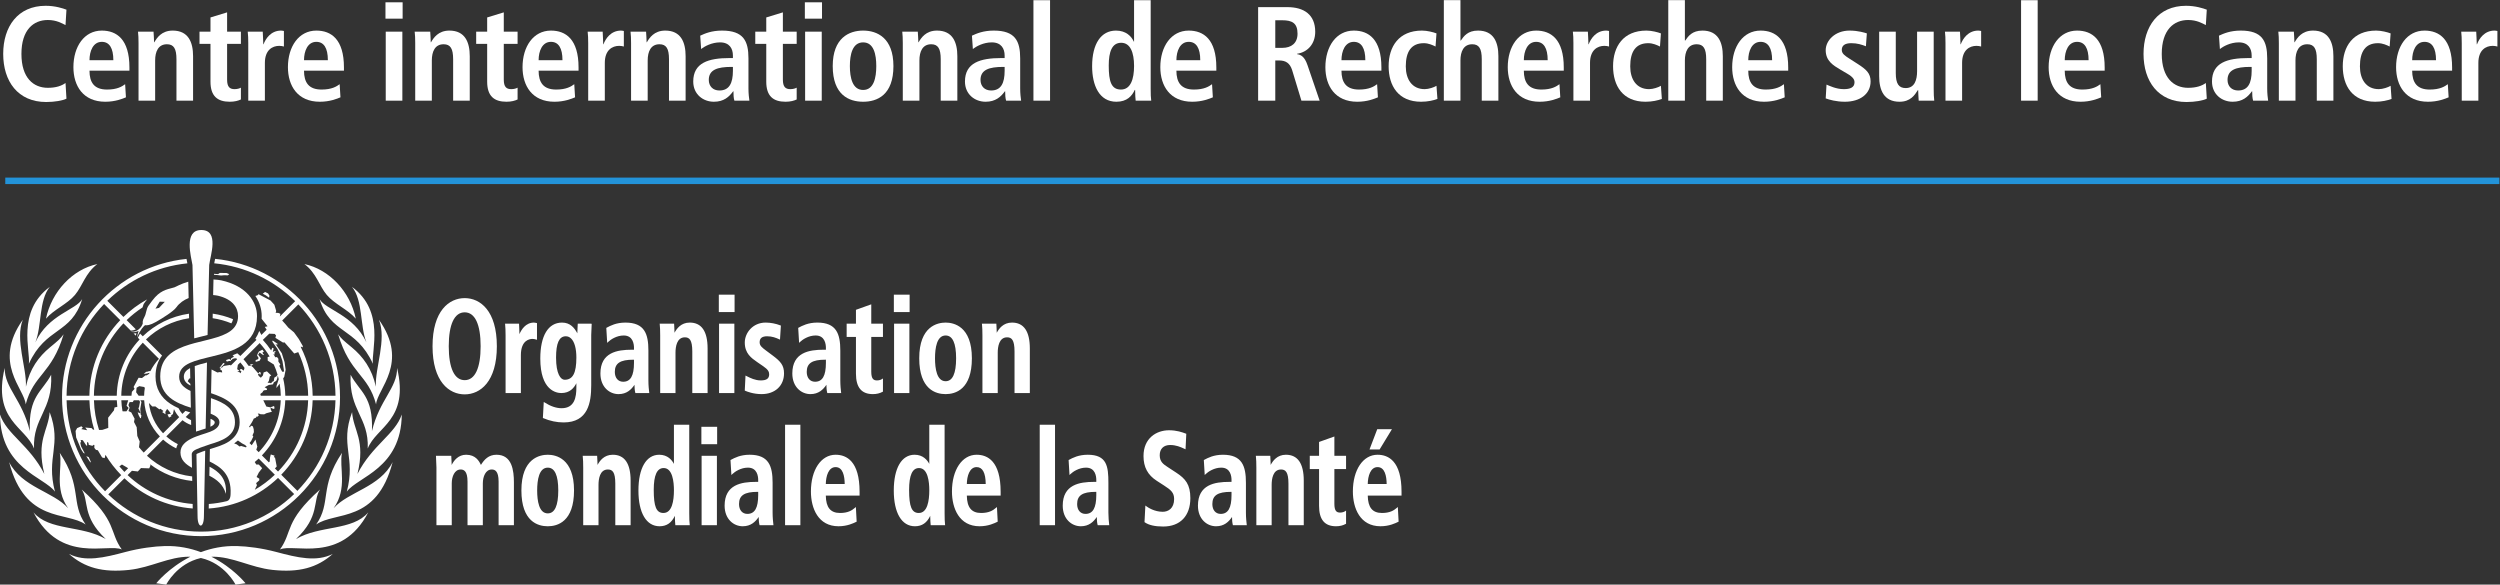
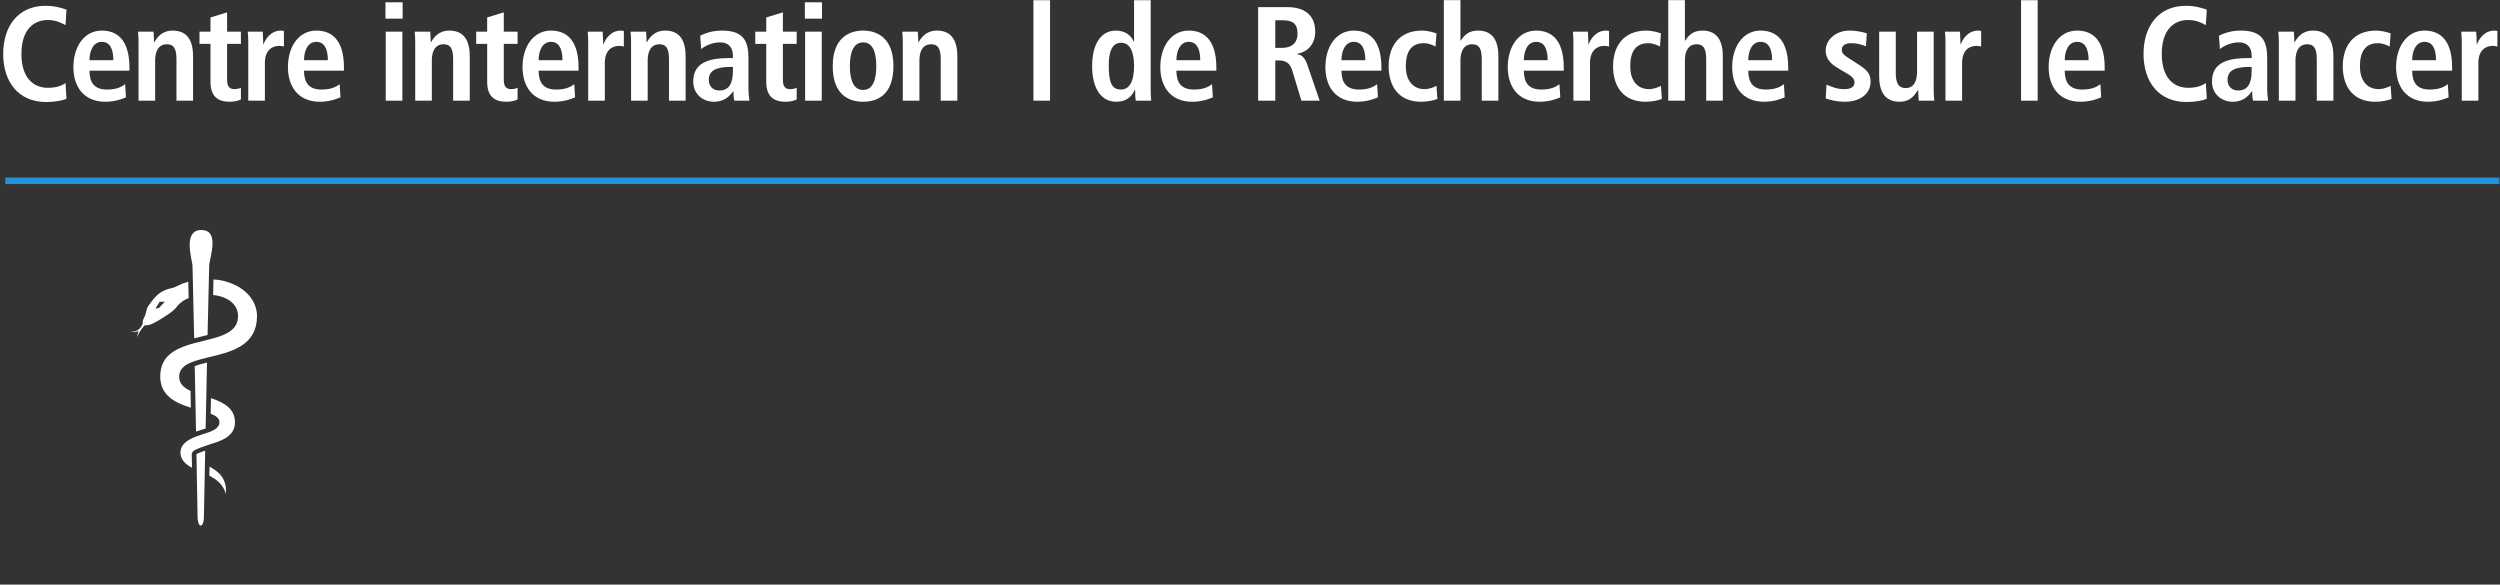
<svg xmlns="http://www.w3.org/2000/svg" viewBox="0 0 771.013 180.293" height="180.293" width="771.013" xml:space="preserve" id="svg2" version="1.1">
  <rect x="0" y="0" width="771.013" height="180.293" fill="#333333" stroke="none" />
  <defs id="defs6">
    <clipPath id="clipPath20" clipPathUnits="userSpaceOnUse">
      <path id="path18" d="M 0,0 H 5782.64 V 1352 H 0 Z" />
    </clipPath>
  </defs>
  <g transform="matrix(1.333,0,0,-1.333,0,180.293)" id="g10">
    <g transform="scale(0.1)" id="g12">
      <g id="g14">
        <g clip-path="url(#clipPath20)" id="g16">
          <path id="path22" style="fill:#FFFFFF;fill-opacity:1;fill-rule:nonzero;stroke:none" d="m 153.754,1124.27 c -8.063,-4.34 -27.285,-7.75 -46.816,-7.75 -65.731,0 -99.532,48.06 -99.532,111.31 0,63.25 33.801,111.31 98.293,111.31 22.012,0 39.992,-5.89 48.055,-9 l -2.168,-35.65 c -8.066,4.03 -20.773,11.78 -40.926,11.78 -32.871,0 -61.086,-22.32 -61.086,-78.44 0,-56.12 28.215,-78.45 61.086,-78.45 19.219,0 31.934,4.65 40.926,11.16 l 2.168,-36.27" />
          <path id="path24" style="fill:#FFFFFF;fill-opacity:1;fill-rule:nonzero;stroke:none" d="m 262.246,1213.25 c 0,28.22 -9.301,42.48 -26.664,42.48 -20.156,0 -28.527,-21.39 -28.527,-42.48 z m 29.145,-85.88 c -8.063,-3.41 -24.805,-10.23 -47.746,-10.23 -51.473,0 -73.797,36.89 -73.797,79.99 0,47.75 25.117,84.64 65.734,84.64 34.414,0 63.871,-20.15 63.871,-85.26 v -7.44 h -92.398 c 0,-27.28 10.851,-43.72 40.617,-43.72 23.562,0 34.726,7.13 41.859,12.4 l 1.86,-30.38" />
          <path id="path26" style="fill:#FFFFFF;fill-opacity:1;fill-rule:nonzero;stroke:none" d="m 320.508,1252.94 c 0,9.92 -0.309,19.22 -1.238,26.35 h 35.964 c 0.309,-8.05 1.243,-16.43 1.243,-24.49 h 0.929 -0.312 c 5.582,9.61 16.437,26.97 42.48,26.97 36.278,0 47.129,-26.97 47.129,-59.22 v -102.93 h -38.445 v 95.81 c 0,24.49 -6.203,34.72 -22.02,34.72 -20.148,0 -27.285,-17.05 -27.285,-37.52 v -93.01 h -38.445 v 133.32" />
          <path id="path28" style="fill:#FFFFFF;fill-opacity:1;fill-rule:nonzero;stroke:none" d="m 486.977,1312.16 38.449,11.78 v -44.65 h 31.933 v -28.21 h -31.933 v -82.78 c 0,-17.06 6.199,-22.02 17.363,-22.02 6.82,0 11.781,1.86 14.57,3.42 v -27.29 c -5.89,-2.79 -14.257,-5.27 -25.734,-5.27 -28.523,0 -44.648,13.02 -44.648,46.5 v 87.44 h -25.422 v 28.21 h 25.422 v 32.87" />
          <path id="path30" style="fill:#FFFFFF;fill-opacity:1;fill-rule:nonzero;stroke:none" d="m 574.395,1252.94 c 0,9.92 -0.309,19.22 -1.243,26.35 h 34.731 c 0.305,-9.61 1.238,-19.53 1.238,-29.14 h 0.621 c 4.649,12.4 16.742,31.62 40.613,31.62 2.481,0 4.348,-0.61 6.516,-0.92 v -35.97 c -3.41,0.93 -6.82,1.55 -10.851,1.55 -15.817,0 -33.176,-9.61 -33.176,-39.38 v -87.43 h -38.449 v 133.32" />
          <path id="path32" style="fill:#FFFFFF;fill-opacity:1;fill-rule:nonzero;stroke:none" d="m 758.551,1213.25 c 0,28.22 -9.305,42.48 -26.664,42.48 -20.153,0 -28.528,-21.39 -28.528,-42.48 z m 29.144,-85.88 c -8.062,-3.41 -24.804,-10.23 -47.75,-10.23 -51.468,0 -73.793,36.89 -73.793,79.99 0,47.75 25.114,84.64 65.735,84.64 34.418,0 63.871,-20.15 63.871,-85.26 v -7.44 h -92.399 c 0,-27.28 10.856,-43.72 40.621,-43.72 23.563,0 34.727,7.13 41.856,12.4 l 1.859,-30.38" />
          <path id="path34" style="fill:#FFFFFF;fill-opacity:1;fill-rule:nonzero;stroke:none" d="m 892.449,1279.29 h 38.449 v -159.67 h -38.449 z m -0.617,67.91 h 39.688 v -37.83 h -39.688 v 37.83" />
          <path id="path36" style="fill:#FFFFFF;fill-opacity:1;fill-rule:nonzero;stroke:none" d="m 960.648,1252.94 c 0,9.92 -0.312,19.22 -1.238,26.35 h 35.965 c 0.313,-8.05 1.242,-16.43 1.242,-24.49 h 0.926 -0.309 c 5.586,9.61 16.436,26.97 42.476,26.97 36.28,0 47.13,-26.97 47.13,-59.22 v -102.93 h -38.45 v 95.81 c 0,24.49 -6.2,34.72 -22.01,34.72 -20.15,0 -27.282,-17.05 -27.282,-37.52 v -93.01 h -38.45 v 133.32" />
          <path id="path38" style="fill:#FFFFFF;fill-opacity:1;fill-rule:nonzero;stroke:none" d="m 1127.12,1312.16 38.45,11.78 v -44.65 h 31.93 v -28.21 h -31.93 v -82.78 c 0,-17.06 6.2,-22.02 17.36,-22.02 6.82,0 11.78,1.86 14.57,3.42 v -27.29 c -5.89,-2.79 -14.26,-5.27 -25.73,-5.27 -28.53,0 -44.65,13.02 -44.65,46.5 v 87.44 h -25.43 v 28.21 h 25.43 v 32.87" />
          <path id="path40" style="fill:#FFFFFF;fill-opacity:1;fill-rule:nonzero;stroke:none" d="m 1301.35,1213.25 c 0,28.22 -9.3,42.48 -26.66,42.48 -20.15,0 -28.53,-21.39 -28.53,-42.48 z m 29.15,-85.88 c -8.06,-3.41 -24.81,-10.23 -47.75,-10.23 -51.47,0 -73.79,36.89 -73.79,79.99 0,47.75 25.11,84.64 65.73,84.64 34.42,0 63.87,-20.15 63.87,-85.26 v -7.44 h -92.4 c 0,-27.28 10.86,-43.72 40.62,-43.72 23.57,0 34.73,7.13 41.86,12.4 l 1.86,-30.38" />
          <path id="path42" style="fill:#FFFFFF;fill-opacity:1;fill-rule:nonzero;stroke:none" d="m 1360.85,1252.94 c 0,9.92 -0.31,19.22 -1.24,26.35 h 34.73 c 0.31,-9.61 1.24,-19.53 1.24,-29.14 h 0.62 c 4.65,12.4 16.74,31.62 40.62,31.62 2.48,0 4.34,-0.61 6.51,-0.92 v -35.97 c -3.41,0.93 -6.82,1.55 -10.85,1.55 -15.81,0 -33.18,-9.61 -33.18,-39.38 v -87.43 h -38.45 v 133.32" />
          <path id="path44" style="fill:#FFFFFF;fill-opacity:1;fill-rule:nonzero;stroke:none" d="m 1460.05,1252.94 c 0,9.92 -0.31,19.22 -1.24,26.35 h 35.97 c 0.31,-8.05 1.24,-16.43 1.24,-24.49 h 0.93 -0.31 c 5.58,9.61 16.43,26.97 42.48,26.97 36.28,0 47.13,-26.97 47.13,-59.22 v -102.93 h -38.45 v 95.81 c 0,24.49 -6.2,34.72 -22.01,34.72 -20.16,0 -27.29,-17.05 -27.29,-37.52 v -93.01 h -38.45 v 133.32" />
          <path id="path46" style="fill:#FFFFFF;fill-opacity:1;fill-rule:nonzero;stroke:none" d="m 1695.67,1197.75 h -3.41 c -32.87,0 -52.4,-6.82 -52.4,-30.08 0,-14.57 9.61,-24.49 24.49,-24.49 22.94,0 31.32,17.05 31.32,45.58 z m -75.66,72.25 c 10.85,4.96 26.05,11.77 50.54,11.77 49.61,0 61.09,-24.18 61.09,-64.18 v -69.76 c 0,-11.47 1.24,-22.01 2.16,-28.21 h -34.72 c -1.86,6.2 -2.17,13.95 -2.17,21.7 h -0.63 c -9.61,-13.02 -21.7,-24.18 -44.64,-24.18 -24.81,0 -47.75,17.05 -47.75,46.81 0,43.41 35.34,54.26 84.03,54.26 h 7.75 v 5.9 c 0,15.81 -7.75,30.38 -29.77,30.38 -19.23,0 -36.28,-9.3 -43.72,-15.5 l -2.17,31.01" />
          <path id="path48" style="fill:#FFFFFF;fill-opacity:1;fill-rule:nonzero;stroke:none" d="m 1772.84,1312.16 38.45,11.78 v -44.65 h 31.94 v -28.21 h -31.94 v -82.78 c 0,-17.06 6.2,-22.02 17.36,-22.02 6.82,0 11.78,1.86 14.58,3.42 v -27.29 c -5.9,-2.79 -14.27,-5.27 -25.74,-5.27 -28.53,0 -44.65,13.02 -44.65,46.5 v 87.44 h -25.42 v 28.21 h 25.42 v 32.87" />
          <path id="path50" style="fill:#FFFFFF;fill-opacity:1;fill-rule:nonzero;stroke:none" d="m 1862.74,1279.29 h 38.45 v -159.67 h -38.45 z m -0.62,67.91 h 39.69 v -37.83 h -39.69 v 37.83" />
          <path id="path52" style="fill:#FFFFFF;fill-opacity:1;fill-rule:nonzero;stroke:none" d="m 1996.98,1144.42 c 24.8,0 30.39,28.53 30.39,55.19 0,26.67 -5.59,54.88 -30.39,54.88 -24.81,0 -30.7,-28.21 -30.7,-54.88 0,-26.66 5.89,-55.19 30.7,-55.19 z m 0,137.35 c 32.56,0 70.08,-17.05 70.08,-82.16 0,-66.97 -37.52,-82.47 -70.08,-82.47 -32.56,0 -70.38,15.5 -70.38,82.47 0,65.11 37.82,82.16 70.38,82.16" />
          <path id="path54" style="fill:#FFFFFF;fill-opacity:1;fill-rule:nonzero;stroke:none" d="m 2088.72,1252.94 c 0,9.92 -0.31,19.22 -1.24,26.35 h 35.97 c 0.3,-8.05 1.24,-16.43 1.24,-24.49 h 0.93 -0.31 c 5.58,9.61 16.43,26.97 42.48,26.97 36.27,0 47.13,-26.97 47.13,-59.22 v -102.93 h -38.45 v 95.81 c 0,24.49 -6.2,34.72 -22.02,34.72 -20.15,0 -27.28,-17.05 -27.28,-37.52 v -93.01 h -38.45 v 133.32" />
-           <path id="path56" style="fill:#FFFFFF;fill-opacity:1;fill-rule:nonzero;stroke:none" d="m 2324.34,1197.75 h -3.41 c -32.87,0 -52.4,-6.82 -52.4,-30.08 0,-14.57 9.61,-24.49 24.49,-24.49 22.95,0 31.32,17.05 31.32,45.58 z m -75.65,72.25 c 10.85,4.96 26.04,11.77 50.53,11.77 49.61,0 61.09,-24.18 61.09,-64.18 v -69.76 c 0,-11.47 1.24,-22.01 2.17,-28.21 h -34.73 c -1.86,6.2 -2.17,13.95 -2.17,21.7 h -0.62 c -9.61,-13.02 -21.7,-24.18 -44.65,-24.18 -24.81,0 -47.75,17.05 -47.75,46.81 0,43.41 35.35,54.26 84.03,54.26 h 7.75 v 5.9 c 0,15.81 -7.75,30.38 -29.76,30.38 -19.23,0 -36.28,-9.3 -43.73,-15.5 l -2.16,31.01" />
          <path id="path58" style="fill:#FFFFFF;fill-opacity:1;fill-rule:nonzero;stroke:none" d="m 2390.97,1119.62 h 38.453 v 232.543 H 2390.97 Z" />
          <path id="path60" style="fill:#FFFFFF;fill-opacity:1;fill-rule:nonzero;stroke:none" d="m 2593.41,1145.35 c 22.63,0 30.38,24.5 30.38,54.57 0,31.01 -8.68,53.64 -29.76,53.64 -21.39,0 -28.83,-20.77 -28.83,-52.71 0,-36.9 5.89,-55.5 28.21,-55.5 z m 68.83,206.81 V 1146.9 c 0,-11.47 0.31,-21.4 1.24,-27.28 h -35.97 c -0.61,4.65 -1.24,13.95 -1.24,24.8 h -0.92 c -6.2,-13.64 -17.68,-27.28 -42.48,-27.28 -39.69,0 -56.12,37.82 -56.12,82.16 0,52.09 20.77,82.47 55.19,82.47 22.94,0 35.65,-13.01 41.24,-25.41 h 0.61 v 95.8 h 38.45" />
          <path id="path62" style="fill:#FFFFFF;fill-opacity:1;fill-rule:nonzero;stroke:none" d="m 2776.93,1213.25 c 0,28.22 -9.3,42.48 -26.67,42.48 -20.15,0 -28.52,-21.39 -28.52,-42.48 z m 29.14,-85.88 c -8.06,-3.41 -24.8,-10.23 -47.74,-10.23 -51.47,0 -73.8,36.89 -73.8,79.99 0,47.75 25.11,84.64 65.73,84.64 34.42,0 63.88,-20.15 63.88,-85.26 v -7.44 h -92.4 c 0,-27.28 10.85,-43.72 40.62,-43.72 23.56,0 34.72,7.13 41.85,12.4 l 1.86,-30.38" />
          <path id="path64" style="fill:#FFFFFF;fill-opacity:1;fill-rule:nonzero;stroke:none" d="m 2966.65,1241.78 c 21.08,0 35.34,10.85 35.34,32.86 0,24.81 -13.02,31.01 -35.34,31.01 h -16.13 v -63.87 z m -55.82,94.26 h 67.6 c 38.45,0 64.49,-17.37 64.49,-57.06 0,-28.21 -17.67,-47.12 -41.86,-50.84 v -0.94 c 8.07,-1.24 17.06,-4.96 23.88,-25.11 l 28.21,-82.47 h -42.17 l -21.39,70.38 c -5.27,17.05 -15.5,22.63 -30.07,22.63 h -9 v -93.01 h -39.69 v 216.42" />
          <path id="path66" style="fill:#FFFFFF;fill-opacity:1;fill-rule:nonzero;stroke:none" d="m 3158.85,1213.25 c 0,28.22 -9.3,42.48 -26.67,42.48 -20.15,0 -28.52,-21.39 -28.52,-42.48 z m 29.14,-85.88 c -8.06,-3.41 -24.8,-10.23 -47.75,-10.23 -51.47,0 -73.79,36.89 -73.79,79.99 0,47.75 25.12,84.64 65.73,84.64 34.42,0 63.87,-20.15 63.87,-85.26 v -7.44 h -92.39 c 0,-27.28 10.85,-43.72 40.61,-43.72 23.57,0 34.73,7.13 41.86,12.4 l 1.86,-30.38" />
          <path id="path68" style="fill:#FFFFFF;fill-opacity:1;fill-rule:nonzero;stroke:none" d="m 3325.63,1123.65 c -8.98,-3.42 -22.32,-6.51 -37.82,-6.51 -52.71,0 -75.04,36.89 -75.04,82.16 0,45.58 23.57,82.47 77.21,82.47 12.09,0 26.35,-3.72 33.48,-6.5 l -2.17,-30.39 c -6.82,3.41 -16.43,7.75 -26.97,7.75 -29.15,0 -41.86,-19.53 -41.86,-53.64 0,-29.76 14.26,-52.71 43.72,-52.71 9.3,0 22.01,4.34 27.28,7.75 l 2.17,-30.38" />
          <path id="path70" style="fill:#FFFFFF;fill-opacity:1;fill-rule:nonzero;stroke:none" d="m 3340.49,1352.16 h 38.45 v -93.32 h 0.93 c 6.81,9.92 15.8,22.93 39.69,22.93 36.27,0 47.13,-26.97 47.13,-59.22 v -102.93 h -38.46 v 95.81 c 0,24.49 -6.19,34.72 -22.01,34.72 -20.15,0 -27.28,-17.05 -27.28,-37.52 v -93.01 h -38.45 v 232.54" />
          <path id="path72" style="fill:#FFFFFF;fill-opacity:1;fill-rule:nonzero;stroke:none" d="m 3580.75,1213.25 c 0,28.22 -9.29,42.48 -26.66,42.48 -20.15,0 -28.51,-21.39 -28.51,-42.48 z m 29.16,-85.88 c -8.06,-3.41 -24.8,-10.23 -47.75,-10.23 -51.47,0 -73.79,36.89 -73.79,79.99 0,47.75 25.1,84.64 65.72,84.64 34.42,0 63.87,-20.15 63.87,-85.26 v -7.44 h -92.38 c 0,-27.28 10.84,-43.72 40.6,-43.72 23.58,0 34.73,7.13 41.86,12.4 l 1.87,-30.38" />
          <path id="path74" style="fill:#FFFFFF;fill-opacity:1;fill-rule:nonzero;stroke:none" d="m 3640.26,1252.94 c 0,9.92 -0.31,19.22 -1.25,26.35 h 34.73 c 0.31,-9.61 1.25,-19.53 1.25,-29.14 h 0.63 c 4.64,12.4 16.73,31.62 40.6,31.62 2.48,0 4.34,-0.61 6.52,-0.92 v -35.97 c -3.41,0.93 -6.83,1.55 -10.86,1.55 -15.82,0 -33.18,-9.61 -33.18,-39.38 v -87.43 h -38.44 v 133.32" />
          <path id="path76" style="fill:#FFFFFF;fill-opacity:1;fill-rule:nonzero;stroke:none" d="m 3844.89,1123.65 c -9,-3.42 -22.32,-6.51 -37.83,-6.51 -52.71,0 -75.04,36.89 -75.04,82.16 0,45.58 23.58,82.47 77.21,82.47 12.09,0 26.35,-3.72 33.48,-6.5 l -2.17,-30.39 c -6.82,3.41 -16.43,7.75 -26.98,7.75 -29.14,0 -41.85,-19.53 -41.85,-53.64 0,-29.76 14.26,-52.71 43.71,-52.71 9.32,0 22.03,4.34 27.29,7.75 l 2.18,-30.38" />
          <path id="path78" style="fill:#FFFFFF;fill-opacity:1;fill-rule:nonzero;stroke:none" d="m 3859.74,1352.16 h 38.45 v -93.32 h 0.92 c 6.84,9.92 15.82,22.93 39.69,22.93 36.29,0 47.13,-26.97 47.13,-59.22 v -102.93 h -38.44 v 95.81 c 0,24.49 -6.21,34.72 -22.01,34.72 -20.16,0 -27.29,-17.05 -27.29,-37.52 v -93.01 h -38.45 v 232.54" />
          <path id="path80" style="fill:#FFFFFF;fill-opacity:1;fill-rule:nonzero;stroke:none" d="m 4100.01,1213.25 c 0,28.22 -9.3,42.48 -26.66,42.48 -20.16,0 -28.54,-21.39 -28.54,-42.48 z m 29.14,-85.88 c -8.07,-3.41 -24.8,-10.23 -47.75,-10.23 -51.47,0 -73.79,36.89 -73.79,79.99 0,47.75 25.11,84.64 65.74,84.64 34.41,0 63.87,-20.15 63.87,-85.26 v -7.44 h -92.41 c 0,-27.28 10.86,-43.72 40.63,-43.72 23.55,0 34.73,7.13 41.85,12.4 l 1.86,-30.38" />
          <path id="path82" style="fill:#FFFFFF;fill-opacity:1;fill-rule:nonzero;stroke:none" d="m 4225.85,1156.82 c 6.19,-2.48 22.01,-10.54 39.98,-10.54 13.96,0 24.8,3.42 24.8,15.82 0,6.2 -3.08,12.09 -17.05,20.15 l -15.8,9.3 c -16.13,9.61 -33.81,19.84 -33.81,44.96 0,22.01 21.41,45.26 55.2,45.26 20.47,0 36.27,-5.27 40,-6.5 L 4317,1245.5 c -9.61,3.72 -19.84,7.13 -33.81,7.13 -15.48,0 -22.01,-5.89 -22.01,-15.5 0,-8.68 6.84,-13.33 17.99,-20.46 l 18.91,-12.1 c 19.84,-12.71 29.76,-21.7 29.76,-40.3 0,-29.46 -24.8,-47.13 -59.53,-47.13 -19.84,0 -36.27,4.65 -44.34,7.75 l 1.88,31.93" />
          <path id="path84" style="fill:#FFFFFF;fill-opacity:1;fill-rule:nonzero;stroke:none" d="m 4473.86,1145.97 c 0,-9.92 0.31,-19.22 1.25,-26.35 h -35.98 c -0.29,8.06 -1.23,16.43 -1.23,24.49 l -0.94,0.31 0.32,-0.31 c -7.45,-11.78 -17.37,-26.97 -42.49,-26.97 -36.26,0 -47.12,26.97 -47.12,59.22 v 102.93 h 38.45 v -95.8 c 0,-24.5 6.82,-34.73 22.95,-34.73 20.45,0 26.35,18.6 26.35,39.07 v 91.46 h 38.44 v -133.32" />
          <path id="path86" style="fill:#FFFFFF;fill-opacity:1;fill-rule:nonzero;stroke:none" d="m 4501.12,1252.94 c 0,9.92 -0.31,19.22 -1.25,26.35 h 34.73 c 0.31,-9.61 1.25,-19.53 1.25,-29.14 h 0.62 c 4.65,12.4 16.74,31.62 40.61,31.62 2.48,0 4.34,-0.61 6.52,-0.92 v -35.97 c -3.41,0.93 -6.83,1.55 -10.86,1.55 -15.82,0 -33.18,-9.61 -33.18,-39.38 v -87.43 h -38.44 v 133.32" />
          <path id="path88" style="fill:#FFFFFF;fill-opacity:1;fill-rule:nonzero;stroke:none" d="m 4675.97,1119.62 h 38.43 v 232.543 H 4675.97 Z" />
          <path id="path90" style="fill:#FFFFFF;fill-opacity:1;fill-rule:nonzero;stroke:none" d="m 4832.22,1213.25 c 0,28.22 -9.3,42.48 -26.66,42.48 -20.16,0 -28.54,-21.39 -28.54,-42.48 z m 29.14,-85.88 c -8.07,-3.41 -24.81,-10.23 -47.76,-10.23 -51.46,0 -73.79,36.89 -73.79,79.99 0,47.75 25.12,84.64 65.75,84.64 34.41,0 63.86,-20.15 63.86,-85.26 v -7.44 h -92.4 c 0,-27.28 10.86,-43.72 40.63,-43.72 23.55,0 34.72,7.13 41.85,12.4 l 1.86,-30.38" />
          <path id="path92" style="fill:#FFFFFF;fill-opacity:1;fill-rule:nonzero;stroke:none" d="m 5105.65,1124.27 c -8.06,-4.34 -27.28,-7.75 -46.83,-7.75 -65.72,0 -99.51,48.06 -99.51,111.31 0,63.25 33.79,111.31 98.28,111.31 22.01,0 40,-5.89 48.06,-9 l -2.18,-35.65 c -8.05,4.03 -20.76,11.78 -40.92,11.78 -32.87,0 -61.08,-22.32 -61.08,-78.44 0,-56.12 28.21,-78.45 61.08,-78.45 19.22,0 31.93,4.65 40.92,11.16 l 2.18,-36.27" />
          <path id="path94" style="fill:#FFFFFF;fill-opacity:1;fill-rule:nonzero;stroke:none" d="m 5209.48,1197.75 h -3.42 c -32.87,0 -52.4,-6.82 -52.4,-30.08 0,-14.57 9.61,-24.49 24.49,-24.49 22.95,0 31.33,17.05 31.33,45.58 z m -75.66,72.25 c 10.86,4.96 26.05,11.77 50.55,11.77 49.6,0 61.07,-24.18 61.07,-64.18 v -69.76 c 0,-11.47 1.25,-22.01 2.17,-28.21 h -34.73 c -1.85,6.2 -2.17,13.95 -2.17,21.7 h -0.62 c -9.61,-13.02 -21.7,-24.18 -44.65,-24.18 -24.81,0 -47.73,17.05 -47.73,46.81 0,43.41 35.33,54.26 84.02,54.26 h 7.75 v 5.9 c 0,15.81 -7.75,30.38 -29.76,30.38 -19.24,0 -36.29,-9.3 -43.73,-15.5 l -2.17,31.01" />
          <path id="path96" style="fill:#FFFFFF;fill-opacity:1;fill-rule:nonzero;stroke:none" d="m 5272.39,1252.94 c 0,9.92 -0.31,19.22 -1.23,26.35 h 35.96 c 0.31,-8.05 1.25,-16.43 1.25,-24.49 h 0.92 -0.3 c 5.57,9.61 16.43,26.97 42.47,26.97 36.28,0 47.12,-26.97 47.12,-59.22 v -102.93 h -38.43 v 95.81 c 0,24.49 -6.21,34.72 -22.02,34.72 -20.15,0 -27.28,-17.05 -27.28,-37.52 v -93.01 h -38.46 v 133.32" />
          <path id="path98" style="fill:#FFFFFF;fill-opacity:1;fill-rule:nonzero;stroke:none" d="m 5533.13,1123.65 c -9,-3.42 -22.32,-6.51 -37.83,-6.51 -52.71,0 -75.04,36.89 -75.04,82.16 0,45.58 23.58,82.47 77.21,82.47 12.09,0 26.35,-3.72 33.48,-6.5 l -2.17,-30.39 c -6.82,3.41 -16.43,7.75 -26.97,7.75 -29.14,0 -41.86,-19.53 -41.86,-53.64 0,-29.76 14.26,-52.71 43.71,-52.71 9.32,0 22.03,4.34 27.29,7.75 l 2.18,-30.38" />
          <path id="path100" style="fill:#FFFFFF;fill-opacity:1;fill-rule:nonzero;stroke:none" d="m 5636.04,1213.25 c 0,28.22 -9.29,42.48 -26.66,42.48 -20.15,0 -28.53,-21.39 -28.53,-42.48 z m 29.15,-85.88 c -8.07,-3.41 -24.81,-10.23 -47.76,-10.23 -51.46,0 -73.79,36.89 -73.79,79.99 0,47.75 25.12,84.64 65.74,84.64 34.42,0 63.87,-20.15 63.87,-85.26 v -7.44 h -92.4 c 0,-27.28 10.86,-43.72 40.62,-43.72 23.56,0 34.73,7.13 41.86,12.4 l 1.86,-30.38" />
          <path id="path102" style="fill:#FFFFFF;fill-opacity:1;fill-rule:nonzero;stroke:none" d="m 5695.54,1252.94 c 0,9.92 -0.32,19.22 -1.23,26.35 h 34.72 c 0.32,-9.61 1.23,-19.53 1.23,-29.14 h 0.63 c 4.65,12.4 16.74,31.62 40.62,31.62 2.48,0 4.34,-0.61 6.51,-0.92 v -35.97 c -3.42,0.93 -6.82,1.55 -10.86,1.55 -15.8,0 -33.17,-9.61 -33.17,-39.38 v -87.43 h -38.45 v 133.32" />
          <path id="path104" style="fill:none;stroke:#2393d9;stroke-width:15;stroke-linecap:butt;stroke-linejoin:miter;stroke-miterlimit:4;stroke-dasharray:none;stroke-opacity:1" d="M 5782.64,934.156 H 12.176" />
-           <path id="path106" style="fill:#FFFFFF;fill-opacity:1;fill-rule:nonzero;stroke:none" d="m 425.328,480.926 c 0,-8.887 5.418,-15.117 15.238,-20.528 0,0 -0.035,1.504 -0.086,3.946 l -6.171,6.179 3.254,5.938 2.667,0.754 c -0.203,10.34 -0.417,21.914 -0.445,23.535 l -0.484,-0.059 c -9.024,-4.972 -13.973,-11.074 -13.973,-19.765 z M 209.27,282.309 l 0.648,2.39 -4.758,10.352 -5.633,2.07 z m 382.117,237.054 0.215,-4.082 9.164,2.742 2.789,5.579 -6.321,8.3 3.368,5.059 8.554,-6.106 1.567,1.262 -1.7,1.231 -1.945,3.632 3.512,2.04 -3.457,4.503 -7.988,-4.054 -2.805,-4.852 -1.598,-4.394 3.524,-5.918 -1.274,-2.793 z m 32.015,149.11 -3.207,5.156 -6.89,3.449 -5.379,-4.101 6.879,-3.653 7.738,-5.597 z M 240.859,649.207 278.207,611.863 C 234.672,566.207 207.66,504.684 206.816,436.98 H 153.98 c 0.848,82.266 33.778,156.993 86.879,212.227 z m -22.793,-291.016 -3.121,0.575 -2.953,3.3 -14.808,1.321 4.597,-6.262 -13.75,2.609 3.614,3.301 -3.36,3.309 -9.906,-4.305 -3.543,-6.582 1.355,-15.035 11.364,-27.313 5.515,-8.558 3.145,-1.18 -8.656,16.379 -1.879,8.332 1.953,2.039 -1.184,4.609 5.188,-0.699 7.957,-12.051 2,-0.8 -0.227,8.789 3.223,-1.879 0.699,-4.801 8.402,-2.219 3.481,2.532 1.211,-0.864 -0.145,-6.406 3.7,-4.551 4.476,-1.011 9.809,-16.579 5.929,-1.66 1.84,7.758 c 10.332,-17.039 22.578,-32.82 36.446,-47 L 243.082,215.93 c -53.535,54.57 -87.187,128.73 -89.059,210.601 h 52.864 c 0.648,-23.703 4.515,-46.633 11.179,-68.34 z m 52.172,68.34 c 0.192,-5.156 0.629,-10.234 1.207,-15.273 l -6.472,-1.457 -1.313,-6.59 -13.496,-17.109 0.34,-23.575 -13.824,-4.601 -7.575,-0.067 c -7,21.746 -11.101,44.786 -11.781,68.672 z m 11.848,-148.711 11.852,-6.91 2.449,-1.672 -8.59,-8.59 c -4.027,4.141 -7.871,8.454 -11.609,12.852 z m 48.269,281.895 37.348,-37.356 c -7.801,-8.562 -14.484,-18.152 -19.828,-28.562 l -2.609,0.164 -5.262,-1.648 -1.805,0.175 -5.609,-5.195 7.082,1.133 6.359,1.59 c -0.386,-0.809 -0.754,-1.61 -1.121,-2.422 l -5.558,-3.446 h -2.633 l -8.242,-6.25 -7.887,0.653 -11.52,-21.375 2.313,-4.297 -6.254,-6.895 -0.957,-9.004 h -23.598 c 0.828,47.383 19.582,90.469 49.781,122.735 z m 38.282,-154.219 2.633,1.328 6.937,-5.215 -3.004,-2.441 7.77,-5.156 -0.485,5.535 4.121,6.855 4.344,-4.589 4.434,-6.356 -8.004,-1.797 3.633,-7.226 5.589,2.937 -0.726,2.317 4.16,2.832 2.457,11.503 c 3.039,-6.835 7.137,-13.105 12.129,-18.554 l -37.352,-37.348 c -17.816,18.734 -29.722,43.109 -32.718,70.149 l 7.636,-8.153 7.2,0.145 z m -53.649,39.492 1.004,10.528 6.231,3.632 11.199,-1.972 1.691,-2.043 c -0.972,-5.926 -1.543,-12 -1.695,-18.153 h -12.672 z m -17.375,-36.261 -5.008,-7.84 h -8.558 l -0.652,0.515 c -1.465,8.203 -2.383,16.582 -2.711,25.129 h 15.933 l -3.828,-12.754 z m 34.942,-103.305 c -3.832,3.93 -7.481,8.066 -10.957,12.348 l 1.621,13.359 -5.598,12.84 -1.312,20.062 -6.258,12.188 1.332,7.578 -7.574,14.473 -6.586,3.289 2.672,7.695 -2.762,6.105 2.726,6.934 h 7.235 l 2.535,4.238 h 12.348 l 1.929,-3.652 -2.324,-12.559 -1.484,-2.148 4.629,-10.109 -3.055,-1.688 -2.121,2.684 -0.883,-0.985 2.098,-5.996 3.613,-6.992 1.695,0.156 1.012,6.27 -1.766,2.304 -0.191,4.247 -0.535,8.781 2.59,15.496 -2.516,4.191 h 8.879 c 1.746,-32.402 15.269,-61.718 36.359,-83.769 z m 318.093,-51.231 c 43.473,44.899 70.84,105.493 72.665,172.34 h 52.855 C 774.313,345.102 741.035,271.32 688.008,216.82 Z m -14.543,14.547 4.086,4.602 -3.867,20.441 -2.715,1.071 1.661,3.449 -8.832,2.801 -1.727,-7.321 -0.859,-9.269 -1.848,-1.672 -16.109,16.09 c 32.027,33.441 52.273,78.195 54.078,127.601 h 52.91 C 711.055,362.555 684.859,304.57 643.27,261.551 Z m -46.589,-49.379 4.972,10.672 -1.945,4.739 7.324,6.449 v 3.863 l -6.246,3.887 5.172,10.312 7.734,10.098 -7.734,8.371 h -5.824 l -3.61,5.852 c 3.106,2.578 6.176,5.218 9.125,7.988 l 37.395,-37.391 c -14.004,-13.328 -29.551,-25.039 -46.363,-34.84 z m -7.149,103.11 -5.078,5.062 3.899,5.047 4.871,9.934 -1.903,2.808 3.254,7.344 -0.379,6.641 -1.953,6.855 -4.605,1.66 -1.703,-3.906 -2.747,0.742 c 3.977,6.336 8.165,12.305 11.047,19.317 l 4.754,2.031 2.664,3.601 1.293,-1.503 3.219,3.867 -2.582,3.234 2.375,0.645 4.312,-1.719 8.157,-0.227 4.949,2.578 12.894,3.45 -2.429,4.265 -0.836,5.207 6.926,-3.039 2.582,1.504 -1.293,5.383 -8.496,-3.176 -9.348,1.906 -7.117,14.551 h 40.433 C 647.75,380.008 628.652,337.859 598.52,306.309 l -5.559,5.55 2.375,7.442 -4.285,16.32 z m -19.043,198.945 37.399,37.383 c 8.75,-9.473 16.488,-19.895 23.129,-31.055 l -4.668,-1.281 0.246,-8.34 14.039,-8.855 c 3.426,-7.618 6.351,-15.489 8.719,-23.614 l -2.438,-3.593 -5.059,-3.223 -1.273,-7.746 -3.461,-1.922 -2.852,-3.418 -2.949,1.055 -5.148,0.215 3.008,4.082 2.14,10.546 3.438,2.137 -10.098,9.68 -7.535,-2.578 -1.703,-7.102 -4.742,-5.144 -4.942,4.082 -1.738,4.336 2.805,1.757 1.566,-2.871 2.309,0.848 -1,4.758 -3.301,0.195 -0.215,-1.914 -2.16,-0.449 -11.586,13.535 -3.945,3.047 1.504,1.621 3.531,1.23 -3.27,1.27 c 0,0 -4.094,-0.93 -4.566,-0.93 l 2.328,-2.937 -5.887,0.105 c -3.523,5.305 -7.386,10.364 -11.625,15.09 z m 5.801,-203.894 -11.414,3.25 -3.438,-1.27 -6.457,4.949 -6.062,2.192 c 3.004,2.14 5.914,4.418 8.711,6.8 l 9.406,-6.64 7.172,-3.789 3.562,-3.551 z m -20.238,175.503 4.734,1.094 -0.23,1.133 -4.707,3.156 1.605,9.981 5.649,5.644 c 3.554,-4.023 6.839,-8.281 9.847,-12.734 l -1.984,-6.133 -5.18,3.672 -3.918,-1.074 1.918,-3.645 h 1.949 l -2.14,-5.371 -1.524,2.141 z m 63.461,-36.347 9.461,5.176 9.668,1.515 2.14,4.727 5.387,3.222 2.074,4.5 1.68,7.825 c 0.777,-2.754 1.484,-5.539 2.14,-8.34 l -5.125,-15.293 -0.222,-5.156 7.461,9.921 c 1.543,-9.074 2.457,-18.339 2.633,-27.793 h -46.332 l -1.083,4.004 5.387,4.297 1.071,2.598 2.351,1.707 6.246,0.656 0.653,2.793 z m 10.578,123.898 12.699,-0.566 3.012,-3.664 -1.508,-5.379 17.633,-10.957 3.445,0.43 22.57,-25.801 9.223,3.222 c 14.293,-30.754 22.484,-64.902 22.953,-100.879 h -52.879 c -0.238,13.79 -1.945,27.227 -4.914,40.196 l 2.418,3.281 3.277,16.543 -2.476,17.793 -6.363,20.469 -14.746,21.562 3.582,-1.894 1.785,1.804 -11.813,8.02 -0.789,-2.637 11.836,-16.906 6.719,-13.875 4.754,-13.731 1.519,-9.238 2.465,-15.547 -4.445,-0.332 c 0,0 -5.094,9.512 -6.672,13.457 l 2.363,3.535 -4.508,6.454 v 6.437 l -3.214,4.082 -4.004,-0.508 c -1.438,2.664 -2.946,5.293 -4.504,7.891 l 2.828,-1.465 0.762,0.781 -1.516,3.321 3.441,1.933 -1.546,1.942 -5.122,-1.942 1.872,8.016 -3.028,1.738 -2.722,-6.394 c -5.77,8.632 -12.172,16.816 -19.223,24.414 z m 67.301,67.735 c 52.578,-55.137 85.148,-129.512 85.996,-211.329 h -52.84 c -0.512,40.508 -10.399,78.817 -27.582,112.833 l 0.465,0.945 3.66,-1.934 0.871,2.785 -9.484,16.571 -11.184,15.5 -13.113,10.945 c -4.496,5.617 -9.211,11.086 -14.164,16.32 z m -155.711,-314.028 -0.024,0.258 0.113,-0.219 c -0.035,-0.019 -0.054,-0.039 -0.089,-0.039 z M 465.105,112.102 c 177.329,0 321.59,144.269 321.59,321.617 0,166.316 -126.929,303.554 -289.004,319.941 -0.128,-0.617 -0.257,-1.25 -0.386,-1.855 -0.645,-3.106 -1.227,-5.918 -1.684,-8.43 72.578,-7.098 137.918,-39.238 187.27,-87.645 l -35.493,-35.488 1.34,6.231 -4.633,2.058 -6.406,0.364 1.364,4.101 -4.301,14.531 -8.821,9.688 -27.734,14.629 -2.371,-2.539 -5.039,-1.477 c 9.531,-14.023 14.676,-30.223 14.676,-46.629 0,-2.129 -0.051,-4.219 -0.168,-6.289 l 13.754,-17.265 -6.446,-1.504 4.262,-6.426 -12.117,-12.11 -4.891,9.278 c -2.316,-6.477 -5.402,-12.52 -9.168,-18.117 0.903,-0.848 1.836,-1.649 2.715,-2.5 l -37.355,-37.352 c -2.266,2.149 -4.629,4.219 -7.036,6.211 -3.589,-1.641 -7.238,-3.203 -10.957,-4.629 1.079,-0.801 2.149,-1.621 3.2,-2.473 l -1.907,-1.902 -4.371,-2.453 -1.633,-4.363 -2.726,2.734 -7.863,-2.648 2.152,-3.457 5.437,1.457 3.551,-0.274 0.266,1.903 2.73,1.367 0.825,1.652 4.906,1.348 3.816,0.176 c 0.746,-0.684 1.504,-1.34 2.242,-2.032 l -14.824,-14.816 -1.101,1.594 -15.477,-2.579 -3.445,-3.449 -3.418,-0.41 9.629,9.219 -3.453,1.73 -8.95,-12.011 2.614,0.273 -0.153,-4.414 3.282,-1.27 0.66,-4.738 -5.387,1.086 -5.648,-1.035 -13.567,6.992 c 0,0 -0.762,-36.515 -1.14,-54.863 32.085,-10.793 66.152,-26.379 66.152,-67.324 0,-17.969 -7.785,-32.504 -23.094,-43.246 l 0.137,-0.04 c -0.235,-0.128 -0.461,-0.289 -0.711,-0.449 l -0.07,0.059 c -0.336,-0.231 -0.672,-0.488 -1.024,-0.719 -12.98,-8.57 -29.66,-13.141 -44.133,-17.699 -0.082,-0.012 -0.433,-28.652 -0.433,-28.652 23.015,-11.43 50.937,-28.09 48.371,-75.68 -0.324,-11.738 -4.895,-14.949 -8.789,-16.02 v -0.019 c -13.473,-3.321 -27.375,-5.539 -41.598,-6.563 -0.062,-3.687 -0.141,-7.226 -0.195,-10.488 61.945,4.238 117.976,30.41 160.332,70.809 l 37.351,-37.348 c -55.964,-53.801 -131.925,-86.93 -215.504,-86.93 -83.125,0 -158.75,32.778 -214.609,86.047 l 37.375,37.383 c 41.934,-39.609 97.07,-65.371 158.043,-69.871 -0.059,3.23 -0.121,6.75 -0.191,10.492 -58.012,4.496 -110.485,29.066 -150.481,66.758 l 9.985,9.98 13.664,-1.582 7.285,7.864 19.09,-0.672 2.82,6.621 -0.668,2.801 c 27.648,-21.012 61.027,-34.793 97.355,-38.602 -0.078,4.082 -0.144,7.641 -0.199,10.531 -40.105,4.457 -76.386,21.797 -104.57,47.809 l 37.391,37.398 c 9.058,-8.109 19.265,-14.957 30.3,-20.328 0.84,3.559 2.094,6.84 3.754,9.809 -9.672,4.793 -18.644,10.801 -26.66,17.91 l 37.461,37.461 c 5.941,-4.785 12.707,-8.555 20.02,-11.152 -0.079,3.73 -0.153,7.605 -0.219,11.289 -4.438,1.914 -8.594,4.363 -12.371,7.285 l 10.57,10.574 c -3.711,1.113 -7.457,2.297 -11.18,3.566 l -7.054,-7.05 c -3.582,3.972 -6.606,8.437 -8.985,13.3 -6.449,2.852 -12.687,6.075 -18.5,9.903 -23.023,15.125 -34.691,36.504 -34.691,63.476 0,20.606 5.769,36.219 15.133,48.321 l -37.278,37.285 c 26.852,25.625 61.383,43.301 99.75,49.109 -0.062,3.625 -0.136,7.16 -0.187,10.508 C 396.086,620.828 359.039,602 330.32,574.508 l -6.297,6.281 c -1.418,-2.5 -3.105,-5.703 -5.007,-9.738 l 3.968,-3.953 C 290.895,532.918 270.977,487.234 270.145,436.98 H 217.25 c 0.855,64.825 26.68,123.75 68.324,167.5 l 16.824,-16.796 c 0.75,0 1.547,0 2.368,0.058 2.964,0.223 6.289,1.141 9.515,2.793 l -21.328,21.348 c 11.27,10.898 23.59,20.742 36.77,29.375 1.058,3.555 2.05,6.66 2.605,7.781 0.645,1.301 4.004,5.715 8.082,10.832 -20.055,-11.105 -38.492,-24.785 -54.84,-40.617 l -37.351,37.344 c 48.992,47.687 113.574,79.406 185.277,86.672 -0.238,1.269 -0.433,2.265 -0.433,2.265 -0.485,2.481 -1.032,5.176 -1.559,8.016 C 269.91,736.707 143.5,599.695 143.5,433.719 143.5,256.371 287.777,112.102 465.105,112.102 Z M 314.211,575.848 c 0.355,2.148 0.769,3.886 1.336,5.789 -1.961,-0.489 -4.223,-0.711 -6.461,-0.653 z M 496.852,375.516 c 0,2.683 -3.536,5.312 -8.817,7.793 h -0.933 c -0.059,-2.18 -0.243,-12.852 -0.356,-18.067 6.496,2.91 10.106,6.055 10.106,10.274 z m 30.371,339.929 3.144,2.832 -5.98,2.551 -15.782,0.293 -4.097,-2.844 -9.309,0.774 -0.109,-2.246 c 5.922,-0.391 11.691,-0.969 16.254,-1.739 l 7.676,0.692 z M 539.164,614.07 c -14.828,6.133 -30.574,10.489 -46.976,12.801 -0.071,-3.465 -0.145,-7.012 -0.219,-10.516 15.121,-2.207 29.64,-6.269 43.34,-11.933 1.836,2.891 3.132,6.074 3.855,9.648 z m 200.188,46.504 c 24.961,-81.914 83.933,-63.711 123.402,-149.668 -4.149,28.907 28.734,121.016 -48.43,177.938 25.805,-31.602 18.153,-90.117 33.414,-128.387 -29.89,64.402 -94.297,75 -108.386,100.117 z m -565.899,9.61 c 17.797,21.211 23.844,50.379 51.781,71.425 -57.343,-12.207 -105.843,-63.535 -118.894,-126.367 18.234,21.231 49.308,33.731 67.113,54.942 z M 811.156,485.535 c -3.91,-83.242 42.559,-97.91 39.645,-170.726 19.762,50.793 96.672,65.199 67.875,186.41 0.523,-46.485 -40.86,-73.516 -58.156,-146.211 3.406,81.836 -28.68,90.898 -49.364,130.527 z M 929.52,393.523 C 914.184,347.68 861.191,322.809 826.957,255.949 c 19.391,78.903 -9.352,99.946 -12.371,143.082 -28.809,-76.621 9.105,-104.121 -12.227,-183.961 25.418,34.571 126.094,53.11 127.161,178.453 z m -59.942,64.344 c -8.812,41.281 -29.707,69.61 -55.84,91.153 -19.168,15.793 -24.226,20.058 -31.425,30.117 27.378,-92.059 69.503,-92.606 87.777,-162.149 2.648,36.125 77.383,95.91 6.68,195.735 18.246,-46.555 -9.192,-110.43 -7.192,-154.856 z m -722.371,121.27 c -7.184,-10.059 -12.246,-14.324 -31.41,-30.117 -26.149,-21.543 -47.043,-49.872 -55.836,-91.153 1.992,44.426 -25.457,108.301 -7.203,154.856 -70.703,-99.825 4.027,-159.61 6.688,-195.735 18.266,69.543 60.391,70.09 87.762,162.149 z M 118.359,485.535 C 97.684,445.906 65.609,436.844 69.019,355.008 51.715,427.703 10.312,454.734 10.863,501.219 -17.945,380.008 58.957,365.602 78.719,314.809 75.82,387.625 122.281,402.293 118.359,485.535 Z M 638.852,75.57 C 606.289,84.25 572.754,88.578 547.805,89.211 516.672,89.969 488.855,84.09 464.766,75.102 440.68,84.09 412.859,89.969 381.734,89.211 356.758,88.578 323.242,84.25 290.68,75.57 240.605,62.211 197.297,51.898 159.566,70.981 c 36.149,-32.09 78.372,-43.531 139.36,-36.969 50.785,5.488 91.738,30.84 139.609,30.527 0.637,-0.02 1.25,-0.07 1.86,-0.078 C 389.973,39 361.504,3.109 361.504,3.109 L 384.586,0 c 0,0 24.309,48.852 80.18,61.531 C 520.625,48.852 544.941,0 544.941,0 l 23.086,3.109 c 0,0 -28.464,35.891 -78.91,61.352 0.625,0.008 1.231,0.059 1.867,0.078 C 538.855,64.852 579.82,39.5 630.602,34.012 691.594,27.449 733.809,38.891 769.965,70.981 732.23,51.898 688.918,62.211 638.852,75.57 Z M 771.863,176.762 c 33.078,46.179 12.262,94.476 19.36,127.988 C 737.965,224.578 767.23,190.391 731.43,138.969 774.98,170.02 871.387,140.609 908.398,283.422 878.727,224.988 806.172,215.199 771.863,176.762 Z M 684.781,105.32 c 56.157,53.219 37.973,87.418 55.617,114.629 C 657.129,145.441 677.355,122.25 647.715,81.238 678.98,96.16 789.313,47.121 852.051,167.172 815.531,123.891 739.723,137.762 684.781,105.32 Z M 281.813,81.238 C 252.18,122.25 272.398,145.441 189.125,219.949 206.77,192.738 188.578,158.539 244.746,105.32 189.805,137.762 113.988,123.891 77.469,167.172 140.215,47.121 250.543,96.16 281.813,81.238 Z M 127.168,215.07 C 105.84,294.91 143.738,322.41 114.941,399.031 111.926,355.895 83.188,334.852 102.578,255.949 68.34,322.809 15.344,347.68 0,393.523 1.07,268.18 101.758,249.641 127.168,215.07 Z m 11.137,89.68 c 7.09,-33.512 -13.719,-81.809 19.359,-127.988 C 123.375,215.199 50.805,224.988 21.113,283.422 58.148,140.609 154.563,170.02 198.098,138.969 c -35.797,51.422 -6.52,85.609 -59.793,165.781 z M 66.769,510.906 C 106.238,596.863 165.211,578.66 190.164,660.574 176.09,635.457 111.676,624.859 81.785,560.457 97.055,598.727 89.406,657.242 115.203,688.844 38.043,631.922 70.918,539.813 66.769,510.906 Z M 756.074,670.184 c 17.797,-21.211 48.875,-33.711 67.117,-54.942 -13.039,62.832 -61.546,114.16 -118.906,126.367 27.945,-21.046 33.981,-50.214 51.789,-71.425" />
          <path id="path108" style="fill:#FFFFFF;fill-opacity:1;fill-rule:nonzero;stroke:none" d="m 484.379,251.871 c 16.574,-8.391 31.875,-19.961 38.277,-41.941 2.797,36.371 -17.593,52.172 -37.836,62.82 0.008,-0.039 -0.445,-20.898 -0.441,-20.879" />
          <path id="path110" style="fill:#FFFFFF;fill-opacity:1;fill-rule:nonzero;stroke:none" d="m 594.605,621.199 c 0,33.086 -24.019,69.766 -82.769,82.715 -4.324,0.957 -10.984,1.621 -17.914,2.059 -0.129,-4.969 -0.402,-16.375 -0.402,-16.375 -0.079,-3.594 -0.368,-16.836 -0.418,-19.688 5.414,-0.461 9.414,-1.133 11.273,-1.582 34.156,-8.164 46.379,-27.754 46.379,-47.129 0,-31.367 -26.852,-43.203 -59.824,-52.148 -3.586,-0.969 -7.239,-1.906 -10.926,-2.844 -10.004,-2.488 -20.324,-4.902 -30.477,-7.625 -3.652,-0.977 -7.277,-2.031 -10.836,-3.105 v 0 c -36.582,-11.133 -67.988,-28.762 -67.988,-73.946 0,-44.738 35.844,-61.465 70.856,-72.246 -0.246,12.86 -0.489,25.82 -0.743,38.789 -15.464,7.227 -26.363,16.778 -26.363,32.852 0,15.672 9.922,25.137 25.09,32.012 3.363,1.511 6.977,2.91 10.812,4.199 8.711,2.968 18.508,5.468 28.778,7.968 3.594,0.86 7.25,1.758 10.93,2.637 v 0 c 49.296,11.942 104.542,27.363 104.542,93.457" />
          <path id="path112" style="fill:#FFFFFF;fill-opacity:1;fill-rule:nonzero;stroke:none" d="m 417.5,305.609 c 0.078,-18.058 13.355,-27.929 26.684,-35.371 -0.047,3.063 -0.586,31.032 -0.586,31.5 0.293,5.582 5.687,8.934 10.05,10.981 6.418,3.031 12.907,5.242 21.18,8.101 3.934,1.36 7.328,2.7 11.102,3.84 v 0 c 26.75,8.051 57.675,18.328 57.675,50.856 0,32.578 -26.515,45.918 -55.519,55.918 -0.211,-10.371 -0.512,-25.508 -0.715,-35.977 12.238,-4.805 20.348,-10.664 20.348,-19.941 0,-11.641 -12.449,-18.352 -21.258,-21.758 -3.656,-1.426 -9.27,-3.278 -10.82,-3.77 -7.11,-2.207 -14.766,-4.758 -21.891,-7.41 -3.766,-1.398 -7.418,-2.918 -10.824,-4.68 -12.543,-6.418 -25.528,-15.796 -25.426,-32.289" />
          <path id="path114" style="fill:#FFFFFF;fill-opacity:1;fill-rule:nonzero;stroke:none" d="m 367.926,640.203 -8.278,-1.797 9.895,16.172 11.609,-0.351 z m 67.683,60.625 c -17.8,-5.098 -28.269,-11.797 -32.23,-13.125 -11.539,-3.828 -27.789,-4.492 -44.566,-22.765 -3.008,-3.25 -10.262,-12.411 -15.434,-19.911 -5.055,-7.297 -5.277,-19.023 -9.016,-25.304 -5.375,-9.129 -4.09,-14.344 -4.09,-14.344 l 0.157,-0.266 c -0.192,-1.14 -1.27,-5.984 -6.168,-11.453 -5.625,-6.23 -13,-9.668 -21.789,-8.262 7.632,-3.828 18.215,1.512 18.215,1.512 0,0 -2.016,-5.769 -4.043,-15.215 8.585,19.446 16.453,26.535 18.921,28.508 3.704,-0.84 11.321,-0.488 25.512,7.637 16.035,9.199 40.156,24.238 46.969,33.738 7.363,10.254 17.476,17.024 28.418,21.418 -0.305,14.336 -0.606,27.09 -0.856,37.832" />
          <path id="path116" style="fill:#FFFFFF;fill-opacity:1;fill-rule:nonzero;stroke:none" d="m 468.711,307.871 c -1.531,-0.551 -5.563,-2.281 -8.086,-3.16 -2.691,-0.973 -6.105,-2.332 -6.105,-3.289 0.011,-0.242 2.57,-140.184 2.57,-143.231 0,-28.832 14.691,-28.992 14.691,0 0,2.047 2.961,151.637 2.961,151.637 0,0 -3.543,-1.066 -6.031,-1.957" />
          <path id="path118" style="fill:#FFFFFF;fill-opacity:1;fill-rule:nonzero;stroke:none" d="m 453.535,354.02 c 4.586,1.601 9.102,3 13.356,4.308 3.183,0.977 6.144,1.895 8.875,2.774 0.187,8.808 2.672,130.593 3.136,152.734 -10.949,-2.715 -20.464,-5.285 -28.312,-8.164 0.312,-16.613 2.68,-138.34 2.945,-151.652" />
          <path id="path120" style="fill:#FFFFFF;fill-opacity:1;fill-rule:nonzero;stroke:none" d="m 465.758,820.379 c -41.215,0 -23.711,-61.133 -20.438,-81.074 0.145,-0.918 3.332,-138.086 3.965,-169.551 6.262,1.641 12.485,3.172 18.504,4.648 4.324,1.063 8.477,2.09 12.445,3.106 0.641,30.301 3.672,161.211 3.77,162.07 2.457,21.289 24.062,80.801 -18.246,80.801" />
-           <path id="path122" style="fill:#FFFFFF;fill-opacity:1;fill-rule:nonzero;stroke:none" d="m 2236.89,232.762 c 0.3,18.359 6.32,39.07 22.67,39.07 13.74,0 20.74,-13.273 21.03,-39.07 z m 22.67,67.668 c -33.61,0 -57.09,-34.961 -57.09,-85.032 0,-38.886 16.79,-80.429 63.94,-80.429 20.31,0 34.84,7.191 41.06,10.25 l 0.84,0.41 -1.77,33.902 -2.23,-1.929 c -7.15,-6.172 -16.28,-11.891 -34.49,-11.891 -22.09,0 -32.54,12.867 -32.92,40.269 2.91,0 78.2,0 78.2,0 v 8.809 c 0,70.77 -30.2,85.641 -55.54,85.641 z m -443.2,-163.02 h 35.41 v 232.52 h -35.41 z m 94.25,95.352 c 0.29,18.359 6.31,39.07 22.66,39.07 17,0 20.88,-20.902 21.06,-39.07 z m 22.66,67.668 c -33.62,0 -57.1,-34.961 -57.1,-85.032 0,-38.886 16.79,-80.429 63.9,-80.429 20.28,0 34.85,7.191 41.06,10.25 l 0.85,0.41 -1.79,33.902 -2.22,-1.929 c -7.16,-6.172 -16.3,-11.891 -34.48,-11.891 -22.07,0 -32.5,12.867 -32.87,40.269 2.9,0 78.14,0 78.14,0 v 8.809 c 0,70.77 -30.17,85.641 -55.49,85.641 z M 1534.94,165.711 c -16.35,0 -22.44,14.449 -22.44,53.359 0,34.039 7.52,50.602 22.99,50.602 20.65,0 23.73,-32.274 23.73,-51.524 0,-23.918 -4.2,-52.437 -24.28,-52.437 z m 59.71,0.078 V 369.93 h -35.43 c 0,0 0,-81.11 0,-90.668 -4.54,8.726 -14.37,21.168 -33.98,21.168 -30.16,0 -48.16,-30.989 -48.16,-82.879 0,-51.699 18.3,-82.582 48.95,-82.582 16.46,0 27.92,8.16 35.35,24.16 0.12,-9.238 0.59,-16.68 1.01,-20.438 l 0.14,-1.281 h 33.37 l -0.21,1.641 c -0.7,5.187 -1.04,13.961 -1.04,26.738 z m 28.07,159.012 h 36.47 v 40.226 h -36.47 z m 131.45,-117.66 c 0,-29.731 -7.97,-43.571 -25.08,-43.571 -11.7,0 -19.28,8.918 -19.28,22.75 0,20.059 12.44,28.25 42.91,28.25 0,0 0.73,0 1.45,0 0,-2.019 0,-7.429 0,-7.429 z m 33.33,-40.422 v 68.883 c 0,38.91 -9.03,64.828 -53.14,64.828 -21.35,0 -34.66,-7.09 -43.46,-11.809 l -0.82,-0.441 2.08,-34.68 2.25,2.211 c 5.7,5.527 19.7,14.891 36,14.891 21.45,0 23.76,-19.973 23.76,-28.563 0,0 0,-2.758 0,-4.379 -1.76,0 -5.12,0 -5.12,0 -33.78,0 -72.56,-6.262 -72.56,-55.031 0,-31.297 21.05,-47.66 41.86,-47.66 18.95,0 29.45,10.422 36.98,21.5 0.09,-6.149 0.39,-12.61 1.76,-17.989 l 0.28,-1.07 h 32.15 l -0.21,1.621 c -0.67,5.34 -1.81,16.039 -1.81,27.688 z M 1623.25,137.41 h 35.41 v 160.578 h -35.41 z m 1463.99,205.25 -35.43,-12.648 c 0,0 0,-29.403 0,-32.024 -2.5,0 -21.51,0 -21.51,0 V 267.23 c 0,0 19.01,0 21.51,0 0,-2.789 0,-84.91 0,-84.91 0,-31.859 12.84,-47.351 39.25,-47.351 8.46,0 16.02,1.812 22.47,5.39 l 0.74,0.411 v 30.449 l -2.22,-1.457 c -1.8,-1.16 -5.66,-3.133 -11.55,-3.133 -7.96,0 -13.26,3.453 -13.26,20.293 0,0 0,77.519 0,80.308 2.58,0 27.03,0 27.03,0 v 30.758 c 0,0 -24.45,0 -27.03,0 0,2.684 0,44.672 0,44.672 z M 2405.5,137.41 h 35.42 v 232.52 h -35.42 z m 569.58,163.02 c -20.39,0 -30.27,-14.321 -35.23,-23.52 -0.16,4.371 -0.39,10.211 -0.39,10.211 l -0.54,10.84 -1.38,0.027 h -32.04 l 0.18,-1.597 c 0.7,-6.25 1.04,-14.711 1.04,-25.871 V 137.41 h 35.41 v 93.301 c 0,13.301 2.81,35.609 21.66,35.609 10.32,0 17.19,-5.582 17.19,-32.859 V 137.41 h 35.43 v 103.102 c 0,39.75 -13.91,59.918 -41.33,59.918 z m 189.37,-67.668 c 0.3,18.359 6.32,39.07 22.65,39.07 17.01,0 20.89,-20.902 21.09,-39.07 z m 78.16,-17.973 c 0,70.77 -30.18,85.641 -55.51,85.641 -33.6,0 -57.07,-34.961 -57.07,-85.032 0,-38.886 16.79,-80.429 63.91,-80.429 20.3,0 34.83,7.191 41.04,10.25 l 0.86,0.41 -1.8,33.902 -2.23,-1.929 c -7.15,-6.172 -16.27,-11.891 -34.48,-11.891 -22.07,0 -32.48,12.867 -32.86,40.269 2.9,0 78.14,0 78.14,0 z m -706.2,-7.648 c 0,-29.731 -7.96,-43.571 -25.04,-43.571 -11.72,0 -19.3,8.918 -19.3,22.75 0,20.059 12.44,28.25 42.93,28.25 0,0 0.71,0 1.41,0 0,-2.019 0,-7.429 0,-7.429 z m 27.98,-40.422 v 68.883 c 0,37.957 -3.42,64.828 -47.78,64.828 -21.31,0 -34.63,-7.09 -43.44,-11.809 l -0.82,-0.441 2.07,-34.68 2.25,2.211 c 5.7,5.527 19.69,14.891 35.99,14.891 21.44,0 23.75,-19.973 23.75,-28.563 0,0 0,-2.758 0,-4.379 -1.75,0 -5.1,0 -5.1,0 -33.79,0 -72.56,-6.262 -72.56,-55.031 0,-31.297 21.05,-47.66 41.86,-47.66 18.94,0 29.44,10.429 36.98,21.519 0.1,-6.328 0.4,-12.668 1.78,-18.008 l 0.27,-1.07 h 26.75 l -0.2,1.621 c -0.82,6.571 -1.8,16.731 -1.8,27.688 z m 157.19,92.14 -19.68,12.879 c -10.06,6.59 -18.75,12.313 -18.75,27.551 0,14.82 8.97,23.672 24.01,23.672 13.98,0 23.88,-4.539 31.84,-8.172 l 3.87,-1.777 1.74,35.949 -2.83,1.027 c -6.26,2.305 -19.27,7.09 -36.99,7.09 -29.44,0 -59.16,-18.437 -59.16,-59.629 0,-25.648 9.72,-43.84 30.58,-57.25 l 17.03,-11 c 15.8,-10.109 23.23,-16.48 23.23,-31.238 0,-21.762 -13.62,-29.5 -26.37,-29.5 -19.17,0 -33.93,9.859 -38,12.871 l -2.15,1.617 -2.01,-38.39 0.65,-0.469 c 9.25,-6.469 23.57,-9.731 42.58,-9.731 39.34,0 62.84,24.571 62.84,65.731 0,31.582 -11.4,45.012 -32.43,58.769 z m 127.67,-51.718 c 0,-29.731 -7.95,-43.571 -25.05,-43.571 -11.72,0 -19.3,8.918 -19.3,22.75 0,20.059 12.44,28.25 42.91,28.25 0,0 0.73,0 1.44,0 0,-2.019 0,-7.429 0,-7.429 z m 33.33,-40.422 v 68.883 c 0,38.91 -9.04,64.828 -53.13,64.828 -21.36,0 -34.65,-7.09 -43.45,-11.809 l -0.81,-0.441 2.07,-34.68 2.24,2.211 c 5.7,5.527 19.7,14.891 36,14.891 21.44,0 23.75,-19.973 23.75,-28.563 0,0 0,-2.758 0,-4.379 -1.75,0 -5.1,0 -5.1,0 -33.78,0 -72.57,-6.262 -72.57,-55.031 0,-31.297 21.06,-47.66 41.86,-47.66 18.96,0 29.45,10.422 36.98,21.5 0.1,-6.328 0.4,-12.668 1.78,-17.989 l 0.28,-1.07 h 32.15 l -0.22,1.621 c -0.68,5.25 -1.83,15.84 -1.83,27.688 z m -756.84,-1.008 c -16.37,0 -22.45,14.449 -22.45,53.359 0,34.039 7.52,50.602 22.97,50.602 20.67,0 23.75,-32.274 23.75,-51.524 0,-23.918 -4.2,-52.437 -24.27,-52.437 z m 59.71,0.078 V 369.93 h -35.44 c 0,0 0,-81.039 0,-90.649 -4.57,8.739 -14.41,21.149 -33.97,21.149 -30.17,0 -48.17,-30.989 -48.17,-82.879 0,-51.699 18.31,-82.582 48.95,-82.582 16.45,0 27.91,8.16 35.35,24.14 0.12,-9.347 0.57,-16.75 1,-20.429 l 0.16,-1.27 h 33.36 l -0.22,1.641 c -0.67,5.16 -1.02,14.148 -1.02,26.738 z m -918.14,-1 c -20.28,0 -24.54,28.852 -24.54,53.051 0,24.07 4.26,52.762 24.54,52.762 16.11,0 24.29,-17.75 24.29,-52.762 0,-35.199 -8.18,-53.051 -24.29,-53.051 z m 0,135.641 c -18.34,0 -61,-8.051 -61,-82.59 0,-72.11 38.22,-82.871 61,-82.871 22.69,0 60.75,10.761 60.75,82.871 0,74.539 -42.48,82.59 -60.75,82.59 z m 150.36,0 c -20.36,0 -30.25,-14.328 -35.21,-23.52 -0.17,4.328 -0.39,10.07 -0.39,10.07 l -0.56,10.981 -1.37,0.027 h -32.05 l 0.18,-1.597 c 0.7,-6.34 1.04,-14.801 1.04,-25.871 V 137.41 h 35.42 v 93.301 c 0,13.301 2.82,35.609 21.65,35.609 10.33,0 17.2,-5.582 17.2,-32.859 V 137.41 H 1459 v 103.102 c 0,39.75 -13.89,59.918 -41.33,59.918 z m 1802.72,59.097 h -34.01 L 3168.5,312.57 h 23.34 z M 1148.73,300.43 c -18.31,0 -28.27,-11.051 -36.05,-23.551 -4.35,9.262 -12.48,23.551 -34.29,23.551 -18.11,0 -28.23,-13.258 -33.4,-23.641 -0.17,4.43 -0.37,9.871 -0.37,9.871 l -0.56,11.301 -1.36,0.027 h -34.04 l 1.1,-27.168 V 137.41 h 35.43 v 96.969 c 0,15.383 6.44,31.941 20.6,31.941 6.81,0 15.88,-2.91 15.88,-27.949 V 137.41 h 35.43 v 96.969 c 0,15.383 6.44,31.941 20.59,31.941 6.83,0 15.89,-2.91 15.89,-27.949 V 137.41 H 1189 v 98.809 c 0,27.562 -4.18,64.211 -40.27,64.211 z m 1192.59,305.769 c -20.39,0 -30.27,-14.347 -35.22,-23.547 -0.17,4.375 -0.39,10.274 -0.39,10.274 l -0.55,10.781 -1.37,0.02 h -32.04 l 0.18,-1.61 c 0.7,-6.23 1.04,-14.687 1.04,-25.851 V 443.172 h 35.41 v 93.301 c 0,13.3 2.82,35.605 21.65,35.605 10.32,0 17.2,-5.586 17.2,-32.844 v -96.062 h 35.41 v 103.094 c 0,39.757 -13.9,59.933 -41.32,59.933 z m -325.56,42.235 -35.41,-12.664 c 0,0 0,-29.415 0,-32.043 -2.51,0 -21.52,0 -21.52,0 v -30.731 c 0,0 19.01,0 21.52,0 0,-2.785 0,-84.914 0,-84.914 0,-31.863 12.83,-47.371 39.23,-47.371 8.42,0 15.99,1.816 22.49,5.391 l 0.74,0.41 v 30.437 l -2.22,-1.433 c -1.81,-1.172 -5.73,-3.125 -11.57,-3.125 -7.95,0 -13.26,3.445 -13.26,20.3 0,0 0,77.532 0,80.305 2.58,0 27.05,0 27.05,0 v 30.731 c 0,0 -24.47,0 -27.05,0 0,2.695 0,44.707 0,44.707 z m -940.64,-18.496 c 23.79,0 36.87,-27.86 36.87,-78.465 0,-50.618 -13.08,-78.477 -36.87,-78.477 -23.78,0 -36.87,27.859 -36.87,78.477 0,50.605 13.09,78.465 36.87,78.465 z m 0,-189.825 c 35.98,0 74.41,29.25 74.41,111.36 0,82.097 -38.43,111.355 -74.41,111.355 -35.96,0 -74.4,-29.258 -74.4,-111.355 0,-82.11 38.44,-111.36 74.4,-111.36 z m 1112.68,30.442 c -20.29,0 -24.55,28.847 -24.55,53.047 0,24.07 4.26,52.761 24.55,52.761 16.11,0 24.28,-17.742 24.28,-52.761 0,-35.196 -8.17,-53.047 -24.28,-53.047 z m 60.76,53.047 c 0,74.539 -42.49,82.597 -60.76,82.597 -18.36,0 -61.04,-8.058 -61.04,-82.597 0,-72.129 38.25,-82.891 61.04,-82.891 22.7,0 60.76,10.762 60.76,82.891 z m -144.6,-80.43 v 160.555 h -35.41 V 443.172 Z M 1308.72,574.52 c 4.78,0.097 9.03,-1.661 12.66,-5.215 7.81,-7.657 12.12,-23.235 12.12,-43.867 0,-36.114 -8.13,-51.524 -27.16,-51.524 -9.16,0 -19.84,13.418 -19.84,51.219 0,33.43 7.06,49.113 22.22,49.387 z m -9.99,-131.348 c 19.64,0 29.26,11.863 34.77,22.715 0,-4.414 0,-9.649 0,-9.649 0,-22.414 -3.9,-48.144 -34.26,-48.144 -12.14,0 -25.66,4.57 -39.11,13.23 l -2.09,1.34 -2.03,-37.148 0.93,-0.411 c 15.41,-6.562 31.23,-9.902 47.03,-9.902 56.64,0 63.89,45.918 63.89,85.938 v 116.347 l 1.08,25.711 -1.46,0.528 h -30.78 l -0.55,-11.258 c 0,0 -0.26,-6.992 -0.42,-11.094 -6.74,12.715 -16.44,24.824 -35.43,24.824 -31.95,0 -50.27,-30.332 -50.27,-83.203 0,-74.074 37.27,-79.824 48.7,-79.824 z m 168.06,69.707 c 0,-29.707 -7.96,-43.555 -25.05,-43.555 -11.72,0 -19.28,8.926 -19.28,22.742 0,20.071 12.43,28.262 42.9,28.262 0,0 0.72,0 1.43,0 0,-2.019 0,-7.449 0,-7.449 z m 35.17,-68.086 c -0.68,5.293 -1.82,15.918 -1.82,27.684 v 68.886 c 0,38.918 -9.04,64.836 -53.15,64.836 -21.38,0 -34.67,-7.121 -43.46,-11.836 l -0.81,-0.422 2.09,-34.675 2.26,2.195 c 5.67,5.539 19.66,14.902 35.98,14.902 21.43,0 23.74,-19.968 23.74,-28.582 0,0 0,-2.734 0,-4.355 -1.75,0 -5.11,0 -5.11,0 -33.77,0 -72.56,-6.262 -72.56,-55.02 0,-31.32 21.06,-47.695 41.85,-47.695 18.97,0 29.45,10.437 36.99,21.543 0.1,-6.32 0.41,-12.649 1.77,-18 l 0.27,-1.082 h 32.17 z m 602.54,225.996 h -36.48 v -40.234 h 36.48 z M 1231.76,568.406 c 2.9,0 5.6,-0.449 8.75,-1.465 l 1.88,-0.617 v 38.664 l -2.86,0.606 -4.1,0.605 c -19.4,0 -29.35,-16.672 -33.65,-26.777 -0.17,5.156 -0.38,11.531 -0.38,11.531 l -0.53,12.766 -1.38,0.008 h -31.01 l 0.18,-1.61 c 0.7,-6.269 1.05,-14.726 1.05,-25.851 V 443.172 h 35.41 v 87.793 c 0,34.726 20.4,37.441 26.64,37.441 z m 654.01,-99.082 c -11.72,0 -19.29,8.926 -19.29,22.742 0,20.071 12.42,28.262 42.9,28.262 0,0 0.73,0 1.45,0 0,-2.019 0,-7.449 0,-7.449 0,-29.707 -7.97,-43.555 -25.06,-43.555 z m 26.23,-7.062 c 0.09,-6.336 0.4,-12.703 1.76,-18.016 l 0.29,-1.074 h 32.12 l -0.2,1.621 c -0.67,5.332 -1.81,16.016 -1.81,27.684 v 68.886 c 0,38.918 -9.03,64.836 -53.14,64.836 -21.35,0 -34.66,-7.121 -43.48,-11.836 l -0.81,-0.422 2.09,-34.668 2.25,2.188 c 5.7,5.539 19.7,14.902 36,14.902 21.46,0 23.76,-19.968 23.76,-28.582 0,0 0,-2.734 0,-4.355 -1.75,0 -5.13,0 -5.13,0 -33.79,0 -72.56,-6.262 -72.56,-55.02 0,-31.32 21.06,-47.695 41.86,-47.695 18.97,0 29.45,10.457 37,21.551 z m -123.83,67.394 -16.01,11.942 c -9.62,7.168 -14.64,11.281 -14.64,19.054 0,9.336 5.62,13.868 17.18,13.868 11.72,0 20.27,-3.418 28.02,-6.915 l 1.9,-0.851 2.05,32.512 -0.99,0.39 c -10.94,4.266 -22.82,6.543 -34.37,6.543 -29.75,0 -48.17,-23.965 -48.17,-46.152 0,-25.293 15.29,-35.899 28.79,-45.274 0.44,-0.312 13.82,-9.492 13.82,-9.492 11.47,-7.734 13.82,-13.086 13.82,-18.73 0,-9.805 -6.04,-14.16 -19.56,-14.16 -12.81,0 -24.39,5.839 -30.62,8.984 l -4.59,2.246 -0.08,-2.199 -1.61,-32.52 0.88,-0.398 c 4.06,-1.836 18.83,-7.793 38.12,-7.793 31.01,0 51.84,19.285 51.84,47.988 0,18.574 -7.95,27.637 -25.78,40.957 z m -151.06,-86.484 v 103.094 c 0,39.757 -13.9,59.933 -41.31,59.933 -20.35,0 -30.25,-14.316 -35.23,-23.527 -0.17,4.328 -0.39,10.09 -0.39,10.09 l -0.55,10.937 -1.37,0.028 h -32.05 l 0.19,-1.59 c 0.69,-6.328 1.03,-14.797 1.03,-25.871 V 443.172 h 35.42 v 93.301 c 0,13.3 2.81,35.605 21.66,35.605 10.31,0 17.19,-5.586 17.19,-32.844 v -96.062 z m 61.92,160.555 H 1663.6 V 443.172 h 35.43 z m 0.52,67.062 h -36.47 v -40.234 h 36.47 v 40.234" />
        </g>
      </g>
    </g>
  </g>
</svg>